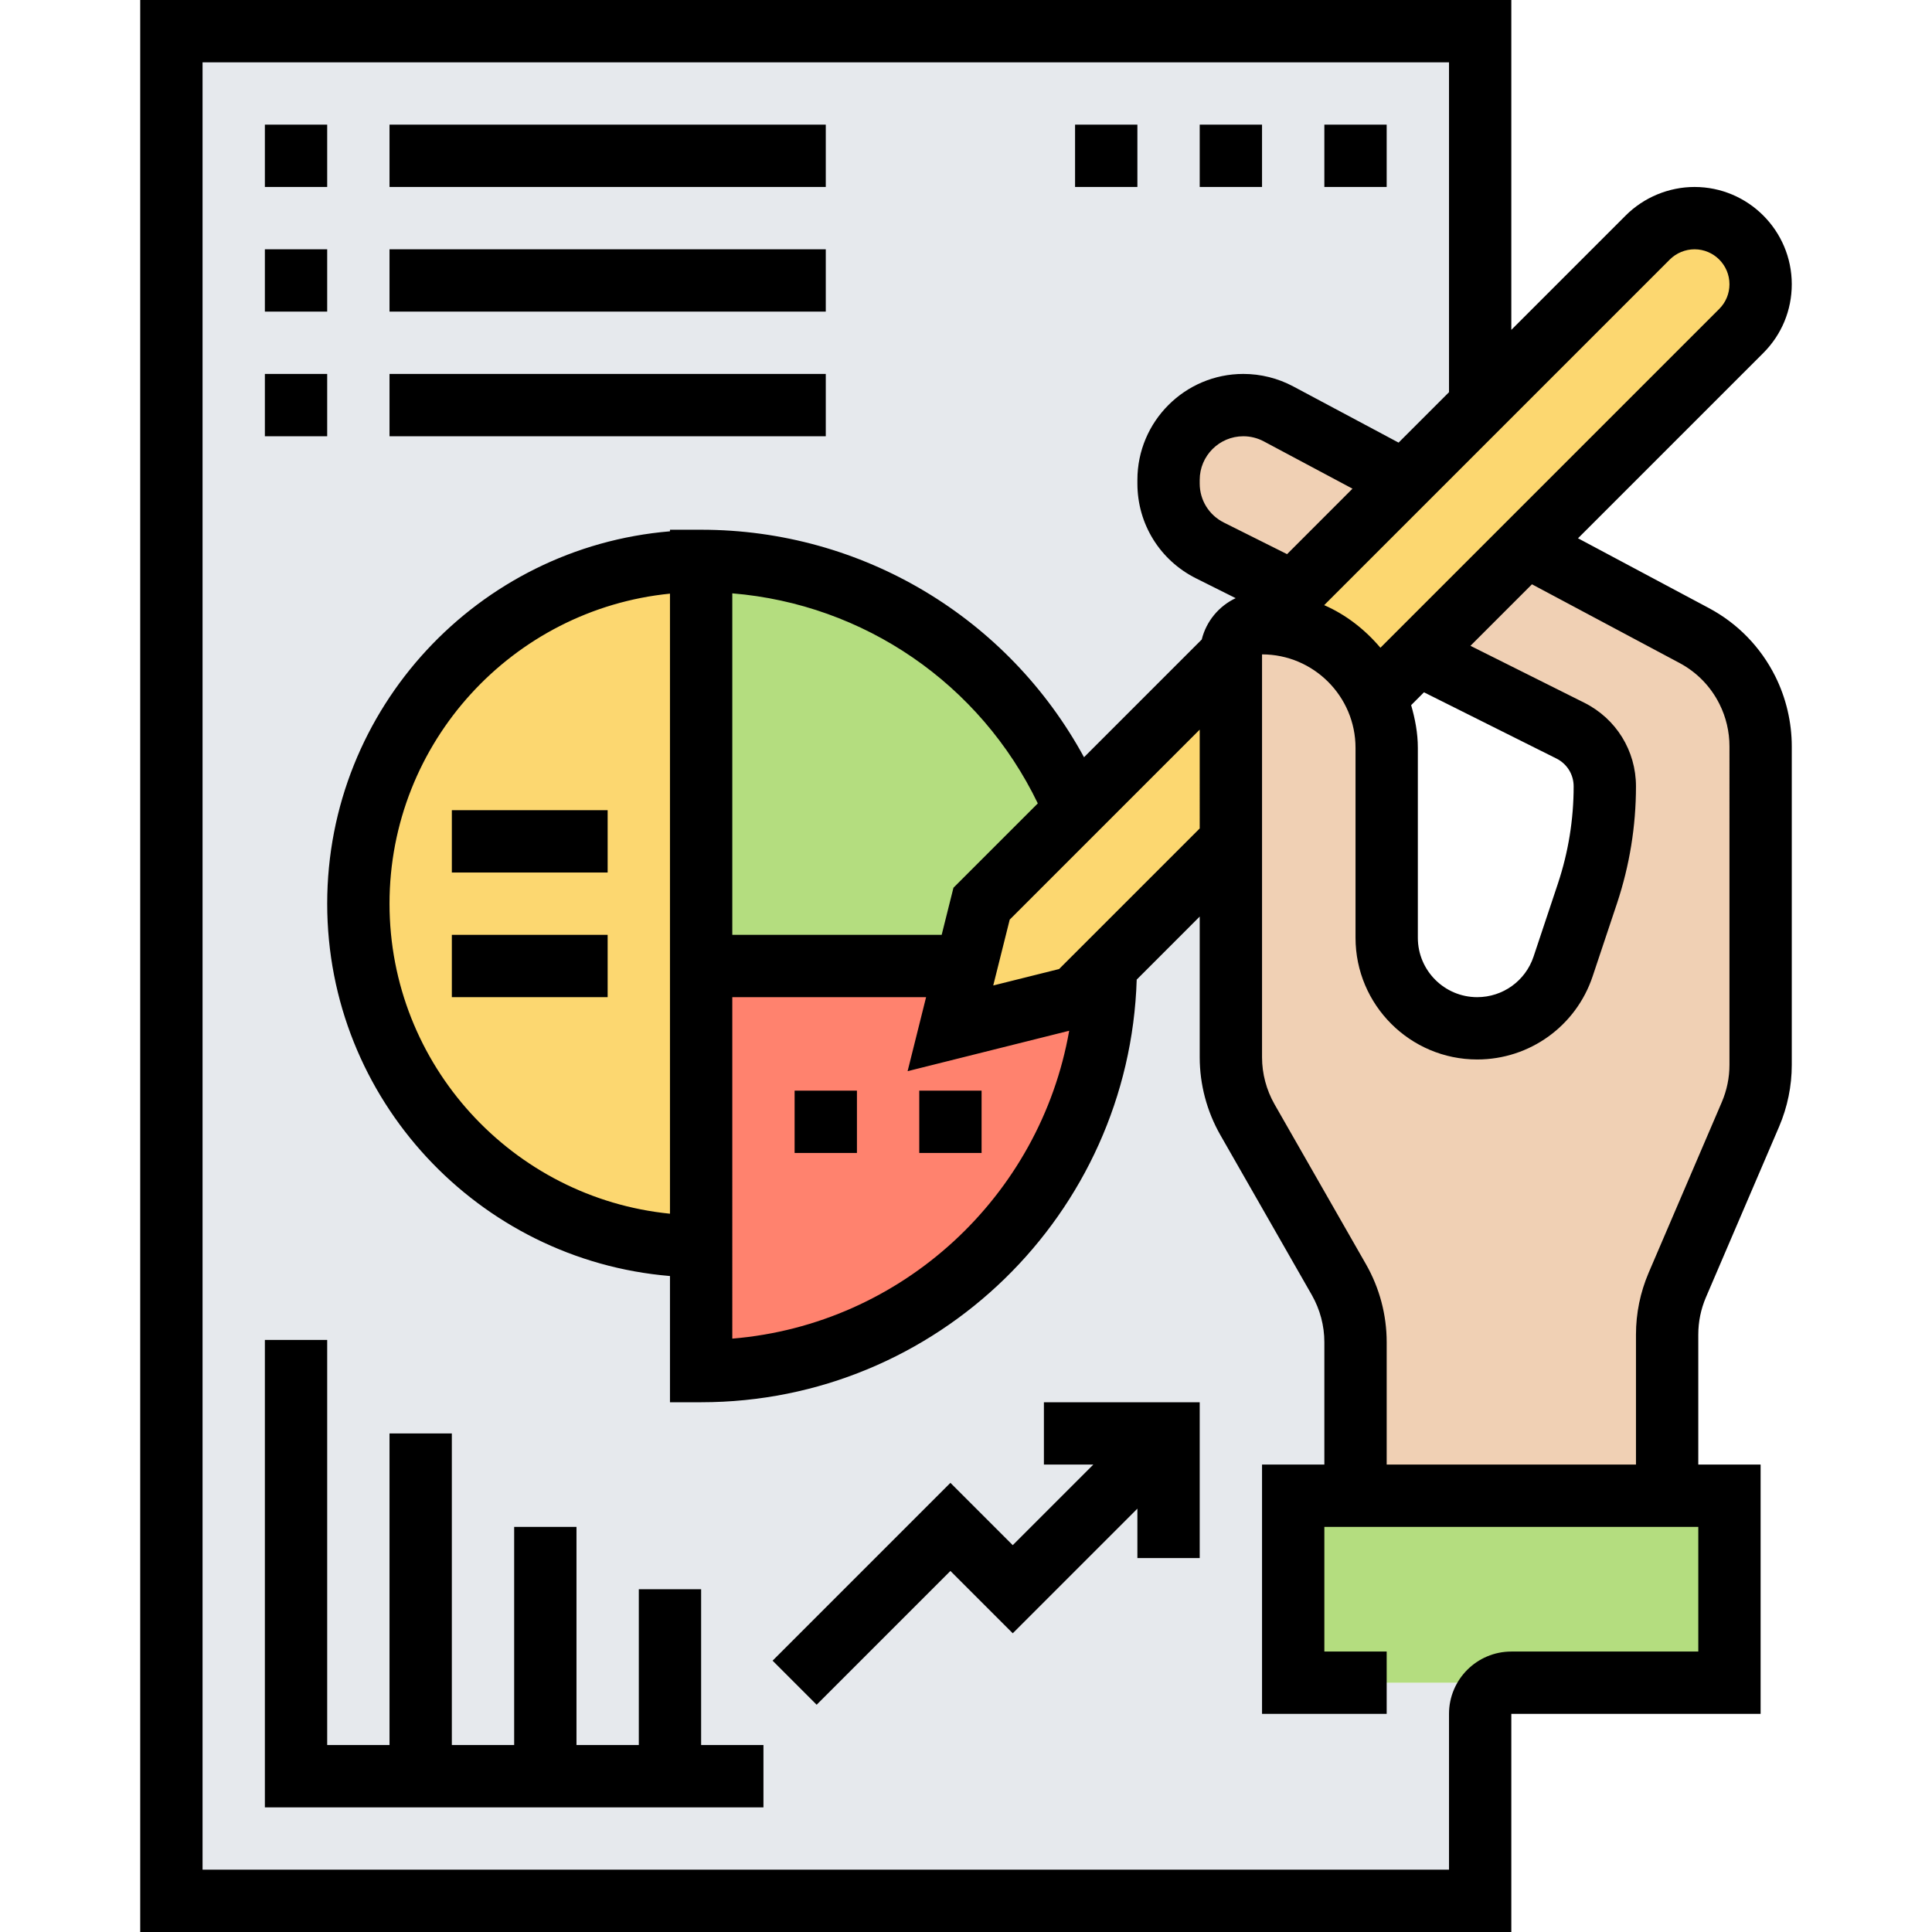
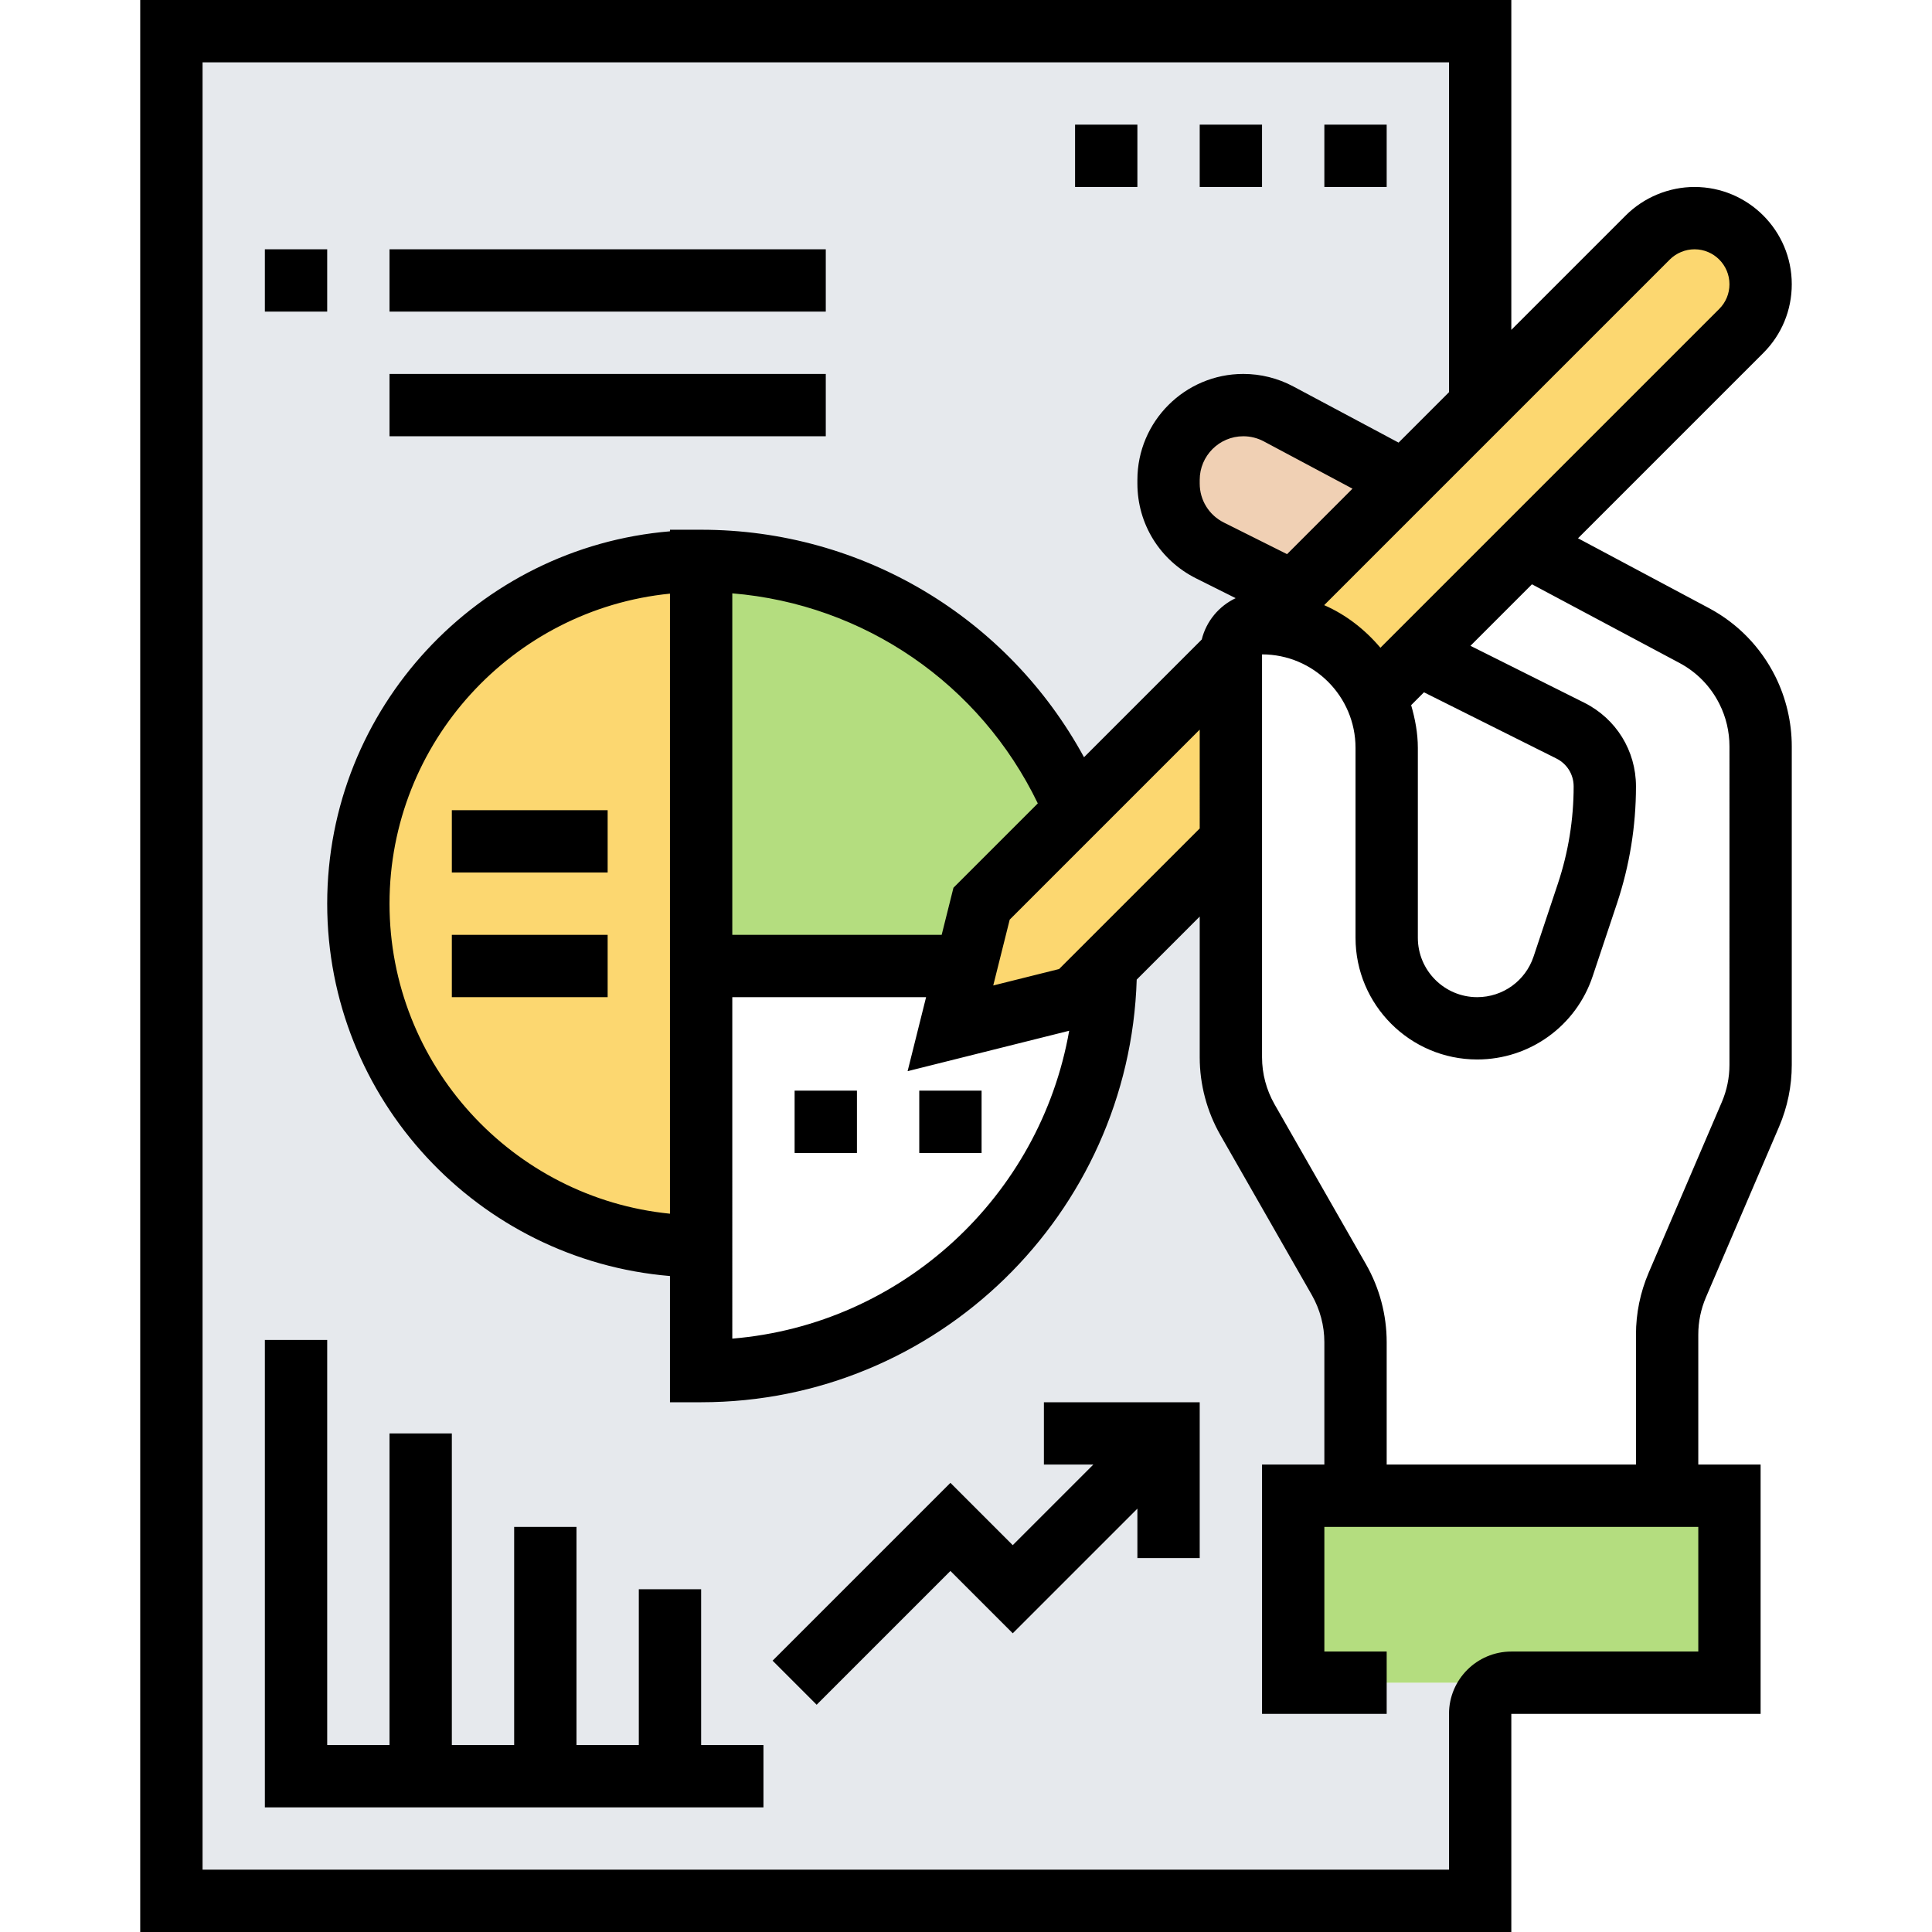
<svg xmlns="http://www.w3.org/2000/svg" height="496pt" viewBox="-36 0 496 496" width="496pt">
  <path d="m8 488v-480h336v96l-19.441 19.441-32.32-17.203c-2.797-1.438-5.918-2.238-9.039-2.238-5.277 0-10.078 2.16-13.598 5.602-3.441 3.52-5.602 8.32-5.602 13.598v.961c0 7.281 4.078 13.918 10.641 17.121l21.359 10.719-8 8c-4.398 0-8 3.602-8 8l-39.922 40-.078-.078c-15.68-37.523-52.801-63.922-96-63.922-48.641 0-88 39.359-88 88s39.359 88 88 88v32c57.441 0 104-46.559 104-104l32-32v55.441c0 5.598 1.441 11.117 4.238 16l23.523 41.117c2.797 4.883 4.238 10.402 4.238 16v39.441h-16v48h56c-4.398 0-8 3.602-8 8v48zm0 0" fill="#e6e9ed" />
  <path d="m144 248v72c-48.641 0-88-39.359-88-88s39.359-88 88-88zm0 0" fill="#fcd770" />
  <path d="m240.078 208-24.078 24-4.238 16.961-3.762-.961h-64v-104c43.199 0 80.32 26.398 96 63.922zm0 0" fill="#b4dd7f" />
-   <path d="m248 248c0 57.441-46.559 104-104 104v-104h64l3.762.961-3.762 15.039 32-8zm0 0" fill="#ff826e" />
  <path d="m408 384v48h-112v-48zm0 0" fill="#b4dd7f" />
  <path d="m324.559 123.441-28.559 28.559-21.359-10.719c-6.562-3.203-10.641-9.84-10.641-17.121v-.961c0-5.277 2.16-10.078 5.602-13.598 3.52-3.441 8.32-5.602 13.598-5.602 3.121 0 6.242.801 9.039 2.238zm0 0" fill="#f0d0b4" />
  <path d="m328 168-10.879 10.879c-4.961-11.117-16.16-18.879-29.121-18.879l99.039-99.039c3.199-3.199 7.52-4.961 12-4.961 4.641 0 8.961 1.922 12 4.961 3.039 3.039 4.961 7.359 4.961 12 0 4.48-1.762 8.801-4.961 12zm0 0" fill="#fcd770" />
  <path d="m280 168v48l-40 40-32 8 3.762-15.039 4.238-16.961 24.078-24zm0 0" fill="#fcd770" />
-   <path d="m280 168c0-4.398 3.602-8 8-8 12.961 0 24.16 7.762 29.121 18.879 1.84 4 2.879 8.48 2.879 13.121v48.719c0 6.48 2.559 12.242 6.801 16.48 4.238 4.242 10 6.801 16.48 6.801 10 0 18.879-6.398 22-15.922l6.238-18.719c2.961-8.879 4.48-18.16 4.48-27.438 0-6.082-3.441-11.602-8.879-14.32l-39.121-19.602 27.84-27.84 43.121 22.961c5.84 3.199 10.641 8.078 13.598 14.078 2.242 4.48 3.441 9.441 3.441 14.402v81.758c0 4.402-.879 8.719-2.641 12.719l-18.719 43.844c-1.762 4-2.641 8.316-2.641 12.719v41.359h-80v-39.441c0-5.598-1.441-11.117-4.238-16l-23.523-41.117c-2.797-4.883-4.238-10.402-4.238-16zm0 0" fill="#f0d0b4" />
  <path d="m402.711 156.105-33.59-17.914 47.566-47.566c4.719-4.715 7.312-10.984 7.312-17.656 0-13.77-11.199-24.969-24.969-24.969-6.574 0-13.008 2.664-17.656 7.312l-29.375 29.375v-84.688h-352v496h352v-56h64v-64h-16v-33.375c0-3.305.664-6.52 1.961-9.562l18.793-43.832c2.148-5.047 3.246-10.383 3.246-15.855v-81.758c0-6.227-1.473-12.457-4.246-18.008-3.762-7.504-9.648-13.562-17.043-17.504zm-10.023-89.48c1.672-1.664 3.984-2.625 6.344-2.625 4.945 0 8.969 4.023 8.969 8.969 0 2.398-.93 4.648-2.625 6.344l-86.984 86.984c-3.934-4.648-8.789-8.465-14.438-10.938zm-66.406 114.406 3.293-3.297 34 17c2.73 1.363 4.426 4.105 4.426 7.152 0 8.496-1.359 16.898-4.047 24.969l-6.242 18.719c-2.078 6.242-7.895 10.426-14.473 10.426-8.406 0-15.238-6.84-15.238-15.246v-48.754c0-3.832-.711-7.457-1.719-10.969zm-54.281 31.656-36.098 36.09-16.91 4.223 4.23-16.91 48.777-48.777zm-136 98.906c-40.367-4.027-72-38.188-72-79.594s31.633-75.566 72-79.594zm69.754-71.594h-53.754v-87.672c33.84 2.793 63.609 23.207 78.434 53.93l-21.656 21.652zm-53.754 16h49.754l-4.746 19 41.48-10.375c-7.457 42.465-42.848 75.422-86.488 79.039zm142.426-113.734-16.227-8.113c-3.824-1.914-6.199-5.754-6.199-10.016v-.938c0-6.176 5.023-11.199 11.199-11.199 1.832 0 3.648.457 5.266 1.32l22.758 12.137zm105.574 281.734h-48c-8.824 0-16 7.176-16 16v40h-320v-464h320v84.688l-12.945 12.945-27.055-14.434c-3.922-2.094-8.344-3.199-12.801-3.199-15 0-27.199 12.199-27.199 27.199v.938c0 10.367 5.77 19.688 15.039 24.336l10.191 5.094c-4.301 2.035-7.543 5.906-8.711 10.617l-30.223 30.223c-19.496-35.805-56.883-58.406-98.297-58.406h-8v.406c-49.199 4.09-88 45.363-88 95.594s38.801 91.504 88 95.594v32.406h8c60.574 0 109.953-48.375 111.824-108.504l16.176-16.184v36.113c0 6.988 1.832 13.895 5.305 19.98l23.504 41.113c2.078 3.672 3.191 7.832 3.191 12.047v31.434h-16v64h32v-16h-16v-32h96zm8-150.625c0 3.305-.664 6.52-1.961 9.562l-18.793 43.832c-2.148 5.047-3.246 10.383-3.246 15.855v33.375h-64v-31.434c0-6.992-1.832-13.895-5.305-19.98l-23.504-41.113c-2.078-3.664-3.191-7.824-3.191-12.039v-103.434c13.23 0 24 10.77 24 24v48.754c0 17.23 14.016 31.246 31.238 31.246 13.473 0 25.387-8.586 29.641-21.359l6.25-18.719c3.23-9.715 4.871-19.809 4.871-30.035 0-9.152-5.09-17.375-13.266-21.473l-29.23-14.613 15.793-15.793 37.879 20.199c4.457 2.379 8 6.023 10.266 10.555 1.68 3.344 2.559 7.094 2.559 10.848zm0 0" />
  <path d="m168 280h16v16h-16zm0 0" />
  <path d="m200 280h16v16h-16zm0 0" />
  <path d="m80 208h40v16h-40zm0 0" />
  <path d="m80 240h40v16h-40zm0 0" />
  <path d="m144 408h-16v40h-16v-56h-16v56h-16v-80h-16v80h-16v-104h-16v120h128v-16h-16zm0 0" />
  <path d="m232 376h12.688l-20.688 20.688-16-16-45.656 45.656 11.312 11.312 34.344-34.344 16 16 32-32v12.688h16v-40h-40zm0 0" />
-   <path d="m32 32h16v16h-16zm0 0" />
-   <path d="m64 32h112v16h-112zm0 0" />
  <path d="m32 64h16v16h-16zm0 0" />
  <path d="m64 64h112v16h-112zm0 0" />
-   <path d="m32 96h16v16h-16zm0 0" />
  <path d="m64 96h112v16h-112zm0 0" />
  <path d="m240 32h16v16h-16zm0 0" />
  <path d="m272 32h16v16h-16zm0 0" />
  <path d="m304 32h16v16h-16zm0 0" />
</svg>